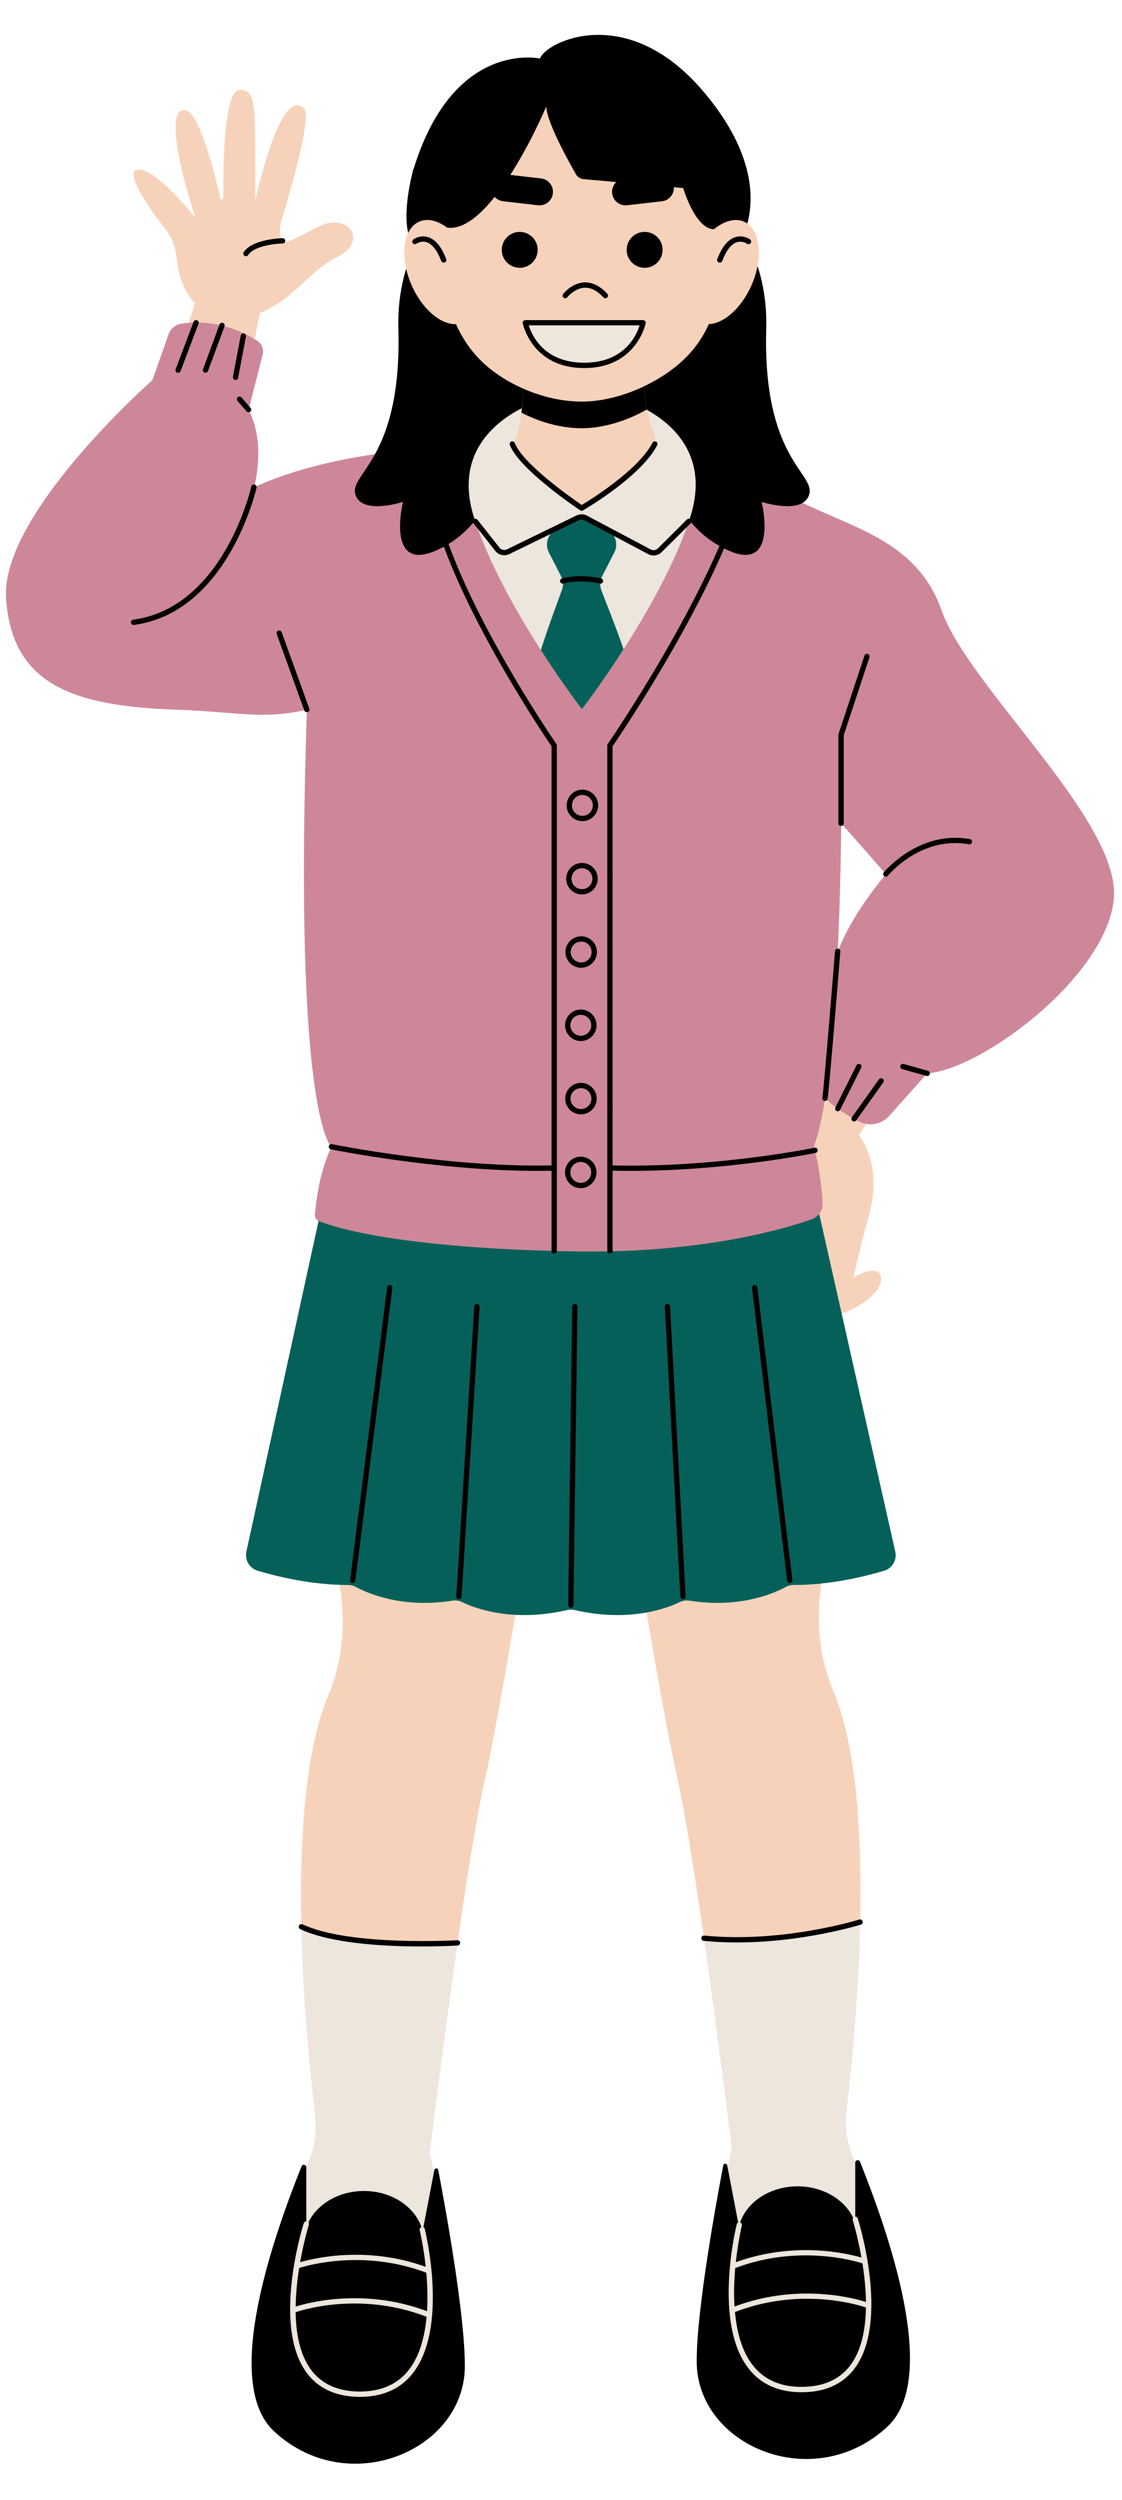
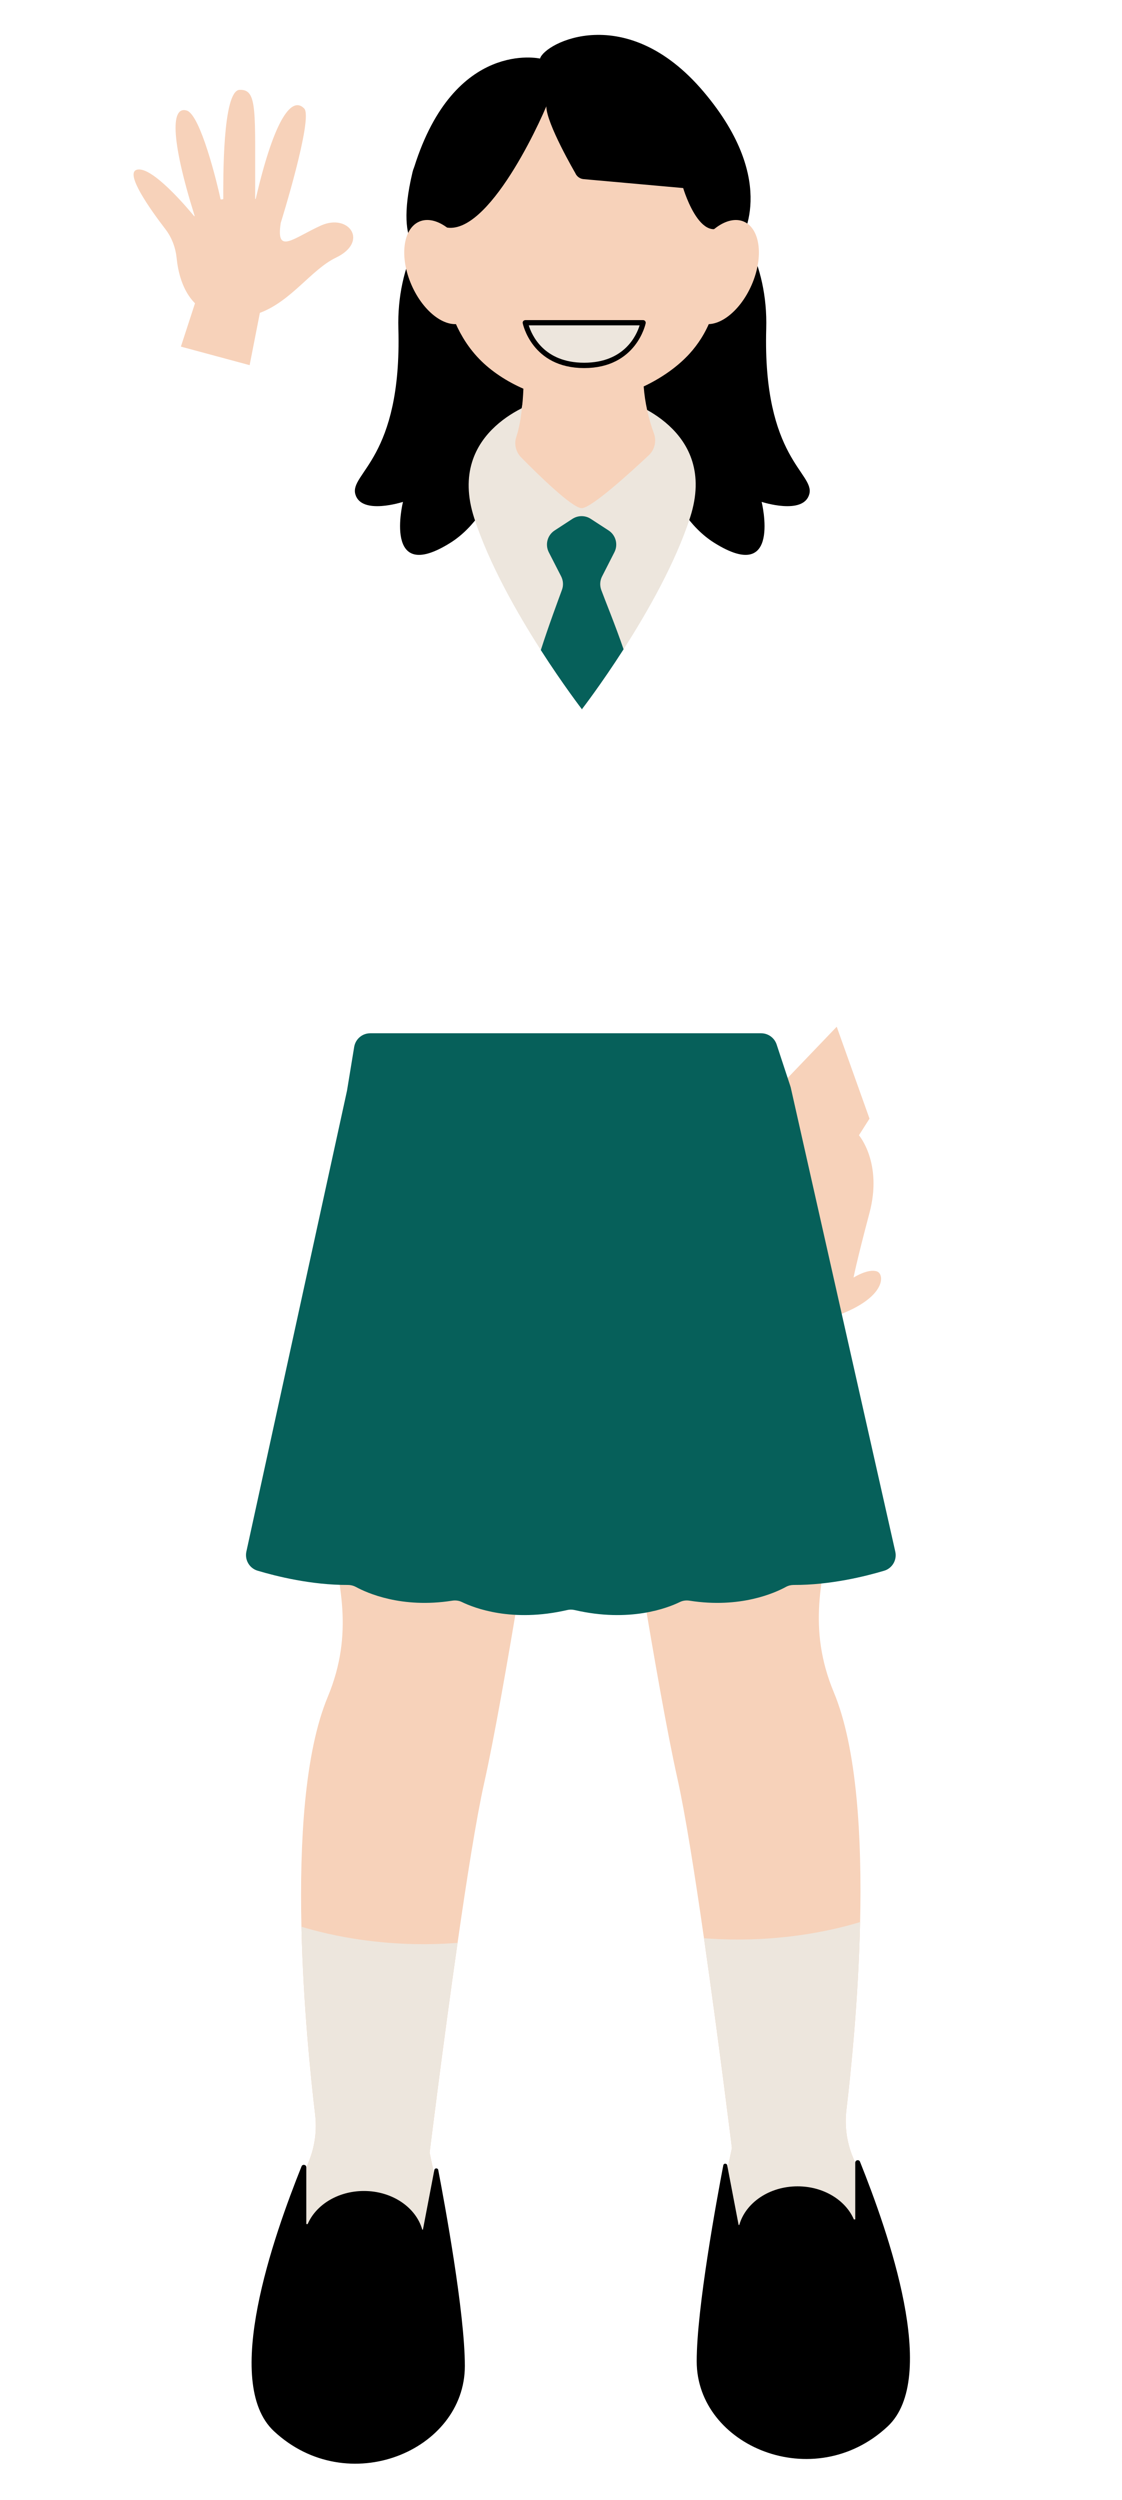
<svg xmlns="http://www.w3.org/2000/svg" height="473.3" preserveAspectRatio="xMidYMid meet" version="1.0" viewBox="-1.1 -6.6 212.5 473.3" width="212.5" zoomAndPan="magnify">
  <g id="change1_1">
    <path d="M166.27,451.64c-13.28,12.42-34.47,3.57-34.47-11.75c0-11.43,3.7-30.25,5.15-37.17 c0.01-0.01,0.01-0.02,0.01-0.02c0.34-1.67,0.56-2.64,0.56-2.64s-2.49-20.25-5.29-39.73c-1.72-12-3.57-23.7-5.03-30.22 c-3.83-17.11-10.21-58.47-10.21-58.47c-10.21-25.79,10.47-39.32,31.15-17.87c20.68,21.44-1.53,35.49,8.68,60 c4.4,10.56,5.34,27.56,4.98,43.5c-0.33,14.74-1.76,28.57-2.59,35.54c-0.37,3.04,0.05,6.11,1.21,8.94 C165.14,413.27,176.23,442.31,166.27,451.64z M51.52,452.52c13.28,12.42,34.47,3.57,34.47-11.75c0-11.43-3.7-30.25-5.15-37.17 c-0.01-0.01-0.01-0.02-0.01-0.02c-0.34-1.67-0.56-2.64-0.56-2.64s2.49-20.25,5.29-39.73c1.72-12,3.57-23.7,5.03-30.22 c3.83-17.11,10.21-58.47,10.21-58.47c10.21-25.79-10.47-39.32-31.15-17.87c-20.68,21.44,1.53,35.49-8.68,60 c-4.4,10.56-5.34,27.56-4.98,43.5c0.33,14.74,1.76,28.57,2.59,35.54c0.37,3.04-0.05,6.11-1.21,8.94 C52.65,414.15,41.56,443.19,51.52,452.52z" fill="#F7D2BA" />
  </g>
  <g id="change2_1">
    <path d="M166.27,451.64c-13.28,12.42-34.47,3.57-34.47-11.75c0-11.43,3.7-30.25,5.15-37.17 c0.01-0.01,0.01-0.02,0.01-0.02c0.34-1.67,0.56-2.64,0.56-2.64s-2.49-20.25-5.29-39.73c13.46,1.03,24.13-1.4,29.57-3.06 c-0.33,14.74-1.76,28.57-2.59,35.54c-0.37,3.04,0.05,6.11,1.21,8.94C165.14,413.27,176.23,442.31,166.27,451.64z M51.52,452.52 c13.28,12.42,34.47,3.57,34.47-11.75c0-11.43-3.7-30.25-5.15-37.17c-0.01-0.01-0.01-0.02-0.01-0.02c-0.34-1.67-0.56-2.64-0.56-2.64 s2.49-20.25,5.29-39.73c-13.46,1.03-24.13-1.4-29.57-3.06c0.33,14.74,1.76,28.57,2.59,35.54c0.37,3.04-0.05,6.11-1.21,8.94 C52.65,414.15,41.56,443.19,51.52,452.52z" fill="#EDE6DD" />
  </g>
  <g id="change3_1">
    <path d="M167.02,452.75c-13.94,13.03-36.17,3.75-36.17-12.33c0-10.07,3.82-30.73,5.04-37.11c0.08-0.41,0.66-0.4,0.74,0.01l2.16,11.3 l0.13-0.01c1.18-4.19,5.67-7.31,11.04-7.31c4.91,0,9.09,2.61,10.66,6.27l0.26-0.01l0-10.74c0-0.52,0.71-0.66,0.9-0.18 C167.08,415.88,176.88,443.52,167.02,452.75z M50.77,453.64c13.94,13.03,36.17,3.75,36.17-12.33c0-10.07-3.82-30.73-5.04-37.11 c-0.08-0.41-0.66-0.4-0.74,0.01L79,415.5l-0.13-0.01c-1.18-4.19-5.67-7.31-11.04-7.31c-4.91,0-9.09,2.61-10.66,6.27l-0.26-0.01 l0-10.74c0-0.52-0.71-0.66-0.9-0.18C50.71,416.77,40.91,444.41,50.77,453.64z" fill="inherit" />
  </g>
  <g id="change2_2">
-     <path d="M161.36,413.4c-0.08-0.26-0.36-0.41-0.63-0.33c-0.26,0.08-0.41,0.36-0.33,0.63 c0.02,0.07,0.94,3.02,1.65,7.08c-2.83-0.82-12.73-3.12-23.79,0.88c0.43-3.97,1.12-6.86,1.14-6.93c0.07-0.27-0.1-0.54-0.37-0.6 c-0.27-0.07-0.54,0.1-0.6,0.37c-0.19,0.76-4.53,18.82,2.34,27.41c2.32,2.9,5.65,4.37,9.92,4.37c0.12,0,0.24,0,0.36,0 c4.36-0.08,7.67-1.66,9.84-4.68C167.32,432.63,161.6,414.18,161.36,413.4z M162.24,421.88c0.36,2.25,0.63,4.78,0.66,7.31 c-1.59-0.52-12.57-3.78-24.89,0.87c-0.16-2.52-0.06-5.04,0.14-7.29C149.91,418.33,160.41,421.3,162.24,421.88z M160.08,441 c-1.98,2.75-5.02,4.18-9.05,4.26c-4.1,0.08-7.3-1.26-9.48-3.99c-2.13-2.66-3.1-6.38-3.45-10.18c13-5.03,24.55-0.94,24.66-0.9 c0.05,0.02,0.09,0.02,0.14,0.02C162.84,434.22,162.12,438.16,160.08,441z M78.76,415.01c-0.27,0.07-0.43,0.34-0.37,0.6 c0.02,0.07,0.71,2.96,1.14,6.93c-11.06-4-20.96-1.7-23.79-0.88c0.72-4.06,1.63-7.01,1.65-7.08c0.08-0.26-0.06-0.54-0.33-0.63 c-0.26-0.08-0.54,0.06-0.63,0.33c-0.25,0.78-5.97,19.24,0.46,28.19c2.17,3.02,5.48,4.59,9.84,4.68c0.12,0,0.24,0,0.36,0 c4.27,0,7.6-1.47,9.92-4.37c6.87-8.59,2.53-26.65,2.34-27.41C79.29,415.11,79.03,414.94,78.76,415.01z M79.64,423.65 c0.2,2.25,0.29,4.77,0.14,7.29c-12.31-4.64-23.29-1.39-24.88-0.87c0.03-2.53,0.3-5.06,0.66-7.31 C57.38,422.18,67.88,419.22,79.64,423.65z M76.24,442.16c-2.18,2.73-5.4,4.05-9.48,3.99c-4.03-0.08-7.07-1.51-9.05-4.26 c-2.04-2.84-2.76-6.78-2.82-10.78c0.05,0,0.09,0,0.14-0.02c0.11-0.04,11.64-4.14,24.66,0.9C79.34,435.79,78.37,439.5,76.24,442.16z" fill="#EDE6DD" />
-   </g>
+     </g>
  <g id="change1_2">
    <path d="M62.52,42.18c-4.64,2.23-8.4,8.2-14.4,10.45l-1.94,9.9l-13.02-3.51l2.67-8.2c-2.43-2.44-3.23-6.07-3.48-8.59 c-0.2-1.98-0.91-3.86-2.12-5.44c-2.91-3.79-7.67-10.52-5.47-11.24c2.8-0.92,9.7,7.3,10.91,8.77c0.04,0.05,0.11,0,0.09-0.06 c-4.72-15.09-4.37-20.84-1.48-19.93c2.6,0.82,5.77,13.82,6.4,16.8c0.01,0.07,0.51,0.01,0.51-0.06c-0.01-3.46-0.17-20.52,3.08-20.66 c3.48-0.15,2.9,4,2.96,20.61c0,0.07,0.1,0.07,0.11,0c3.66-15.75,6.97-19.4,9.18-17.07c1.74,1.84-4.44,21.63-4.44,21.63 c-0.01,0.02-0.01,0.03-0.01,0.05c-0.95,6.12,2.41,2.81,7.65,0.45C64.96,33.75,68.85,39.14,62.52,42.18z M157.37,187.77l-11.62,12.13 c0,0-9.06,47.62,6,44.2s14.94-9.35,13.28-9.99c-1.66-0.64-4.47,1.15-4.47,1.15s0.51-2.81,3.02-12.26c2.51-9.45-2-14.68-2-14.68 l2-3.15L157.37,187.77z" fill="#F7D2BA" />
  </g>
  <g id="change4_1">
    <path d="M148.66,199.27l19.8,87.86c0.36,1.58-0.56,3.17-2.11,3.63c-3.58,1.07-10.23,2.72-17.11,2.69 c-0.53,0-1.04,0.12-1.51,0.38c-2.03,1.11-8.63,4.11-18.22,2.6c-0.63-0.1-1.27-0.03-1.84,0.25c-2.32,1.13-9.5,3.94-19.95,1.52 c-0.46-0.11-0.94-0.11-1.4,0c-10.45,2.42-17.63-0.39-19.95-1.52c-0.57-0.28-1.22-0.35-1.84-0.25c-9.59,1.51-16.19-1.49-18.22-2.6 c-0.46-0.25-0.98-0.38-1.51-0.38c-6.89,0.03-13.54-1.63-17.12-2.7c-1.54-0.46-2.46-2.04-2.12-3.61l19.06-87.26l1.36-8.29 c0.25-1.49,1.53-2.58,3.04-2.58h37.99h36.05c1.33,0,2.51,0.86,2.93,2.12l2.58,7.84C148.61,199.08,148.64,199.18,148.66,199.27z" fill="#06605A" />
  </g>
  <g id="change5_1">
-     <path d="M209.84,163.76c-1.59,14.72-25.14,32.16-35.33,32.84l-7.21,8.07c-1.43,1.6-3.76,2.04-5.68,1.06 c-3.61-1.85-8.95-5.32-9.98-10.03l5.17-9.56c0,0-5.45-8.7,9.87-27.25c0,0-6.2-7.12-8.47-9.61c0,0-0.16,47.95-5.15,61.09 c0,0,1.34,5.05,1.65,10.76c0.07,1.37-0.75,2.63-2.04,3.08c-5.43,1.92-21.23,6.57-45.63,6.09c-32.56-0.64-44.61-4.47-47.72-5.73 c-0.54-0.22-0.86-0.76-0.79-1.34c0.18-1.65,0.6-5.11,1.27-7.49c0.67-2.38,1.08-3.53,1.88-5.22c0,0-7.27-5.29-4.65-82.77 c-8.47,1.96-13.3,0.39-24.81,0c-20.04-0.68-31.04-5.05-32.17-21.02s27.71-41.36,27.71-41.36l3.05-8.66 c0.37-1.06,1.28-1.85,2.39-2.02c6.58-1.05,11.96,1.65,14.41,3.21c0.87,0.56,1.29,1.6,1.04,2.6l-2.66,10.49 c3.4,6.52,1.02,14.66,1.02,14.66c12.47-5.7,28.18-7.22,37.18-7.6c5.91-3.18,13.83-4.71,24.67-3.56c0,0,24.9,4.14,36.9,11.38 c12,7.25,26.27,8.38,31.48,23.1C182.44,123.67,211.43,149.03,209.84,163.76z" fill="#CE8799" />
-   </g>
+     </g>
  <g id="change3_2">
    <path d="M144.02,55.63c-0.7,24.64,9.28,27.32,8.15,31.34s-9.02,1.44-9.02,1.44s3.88,15.79-8.96,7.76 c-18.31-11.45-16.66-61.75-16.66-61.75C121.41,18.13,144.72,30.99,144.02,55.63z M74.35,55.63c0.7,24.64-9.28,27.32-8.15,31.34 c1.13,4.02,9.02,1.44,9.02,1.44s-3.88,15.79,8.96,7.76c18.31-11.45,16.66-61.75,16.66-61.75C96.96,18.13,73.64,30.99,74.35,55.63z" fill="inherit" />
  </g>
  <g id="change2_3">
    <path d="M129.61,91.34c-2.79,8.64-8.1,17.95-12.61,24.98c-4.28,6.67-7.84,11.28-7.84,11.28v0.13 c0,0-3.55-4.6-7.83-11.26c-4.51-7.03-9.82-16.35-12.62-25c-5.44-16.85,12.02-22.04,12.02-22.04h8.34l0.09,10.85l0.09-10.98h8.34 C117.59,69.3,135.05,74.49,129.61,91.34z" fill="#EDE6DD" />
  </g>
  <g id="change3_3">
    <path d="M138.92,39.3l-43.5-10.2L79.69,41.72c0,0-6.32-0.32-2.68-15.64c0.09-0.39,0.21-0.75,0.35-1.09 c7.63-24.19,23.82-20.5,23.82-20.5c0.8-2.94,16.29-11.08,30.98,6.28S138.92,39.3,138.92,39.3z" fill="inherit" />
  </g>
  <g id="change1_3">
    <path d="M135.63,39.96c0,6.57-0.8,12.56-3.95,17.53c-0.63,0.99-1.35,1.95-2.18,2.86c-2.25,2.47-5.32,4.62-8.69,6.21 c0,0,0,0,0,0.01c0.12,1.57,0.35,3.03,0.63,4.33c0.39,1.84,0.87,3.38,1.3,4.52c0.54,1.46,0.17,3.1-0.97,4.17 c-3.56,3.34-10.89,10.01-12.7,10.01c-1.78,0-8.27-6.36-11.47-9.61c-1-1.02-1.37-2.51-0.92-3.86c0.45-1.35,0.76-2.95,0.97-4.6 c0.2-1.53,0.32-3.1,0.38-4.53v-0.01c-3.19-1.4-6.12-3.32-8.36-5.63c-1.2-1.24-2.22-2.59-3.08-4.03c-2.98-4.96-4.07-11-4.07-17.36 c0-15.45,11.89-27.98,26.55-27.98C123.74,11.98,135.63,24.51,135.63,39.96z" fill="#F7D2BA" />
  </g>
  <g id="change3_4">
    <path d="M137.94,33.68c-5.58,9.11-9.65-4.68-9.65-4.68l-18.87-1.69c-0.7-0.06-1.3-0.51-1.57-1.16c0,0-5.49-9.4-5.48-12.62 c-3.01,7.09-13.72,28.52-21.39,21.67c-9.04-8.08,2.79-22.29,22.02-25.1c0,0-0.01,0.02-0.02,0.05c0.11-0.07,0.22-0.13,0.34-0.18 C124.57,2,143.49,24.62,137.94,33.68z" fill="inherit" />
  </g>
  <g id="change1_4">
    <path d="M88.08,42.45c2.3,5.27,1.65,10.64-1.45,12c-3.1,1.36-7.48-1.82-9.79-7.09s-1.65-10.64,1.45-12 S85.77,37.18,88.08,42.45z M130.01,42.45c-2.3,5.27-1.65,10.64,1.45,12s7.48-1.82,9.79-7.09s1.65-10.64-1.45-12 C136.7,34.01,132.32,37.18,130.01,42.45z" fill="#F7D2BA" />
  </g>
  <g id="change4_2">
    <path d="M117,116.32c-4.28,6.67-7.84,11.28-7.84,11.28v0.13c0,0-3.55-4.6-7.83-11.26c1.44-4.51,3.37-9.68,4-11.4 c0.31-0.83,0.25-1.76-0.15-2.55l-2.34-4.57c-0.74-1.46-0.27-3.24,1.11-4.13l3.36-2.19c1.06-0.69,2.43-0.69,3.48,0l3.37,2.19 c1.37,0.89,1.85,2.67,1.1,4.13l-2.33,4.57c-0.41,0.79-0.46,1.72-0.16,2.55C113.4,106.81,115.49,111.88,117,116.32z" fill="#06605A" />
  </g>
  <g id="change3_5">
-     <path d="M98.03,66.99c3.54,1.55,7.42,2.44,11.04,2.44c3.8,0,7.96-1.07,11.74-2.86c0.12,1.57,0.35,3.03,0.63,4.33 c-3.82,2.2-8.32,3.57-12.37,3.57c-3.77,0-7.86-1.09-11.42-2.95C97.85,69.99,97.97,68.42,98.03,66.99z M120.99,37.3 c-1.88,0-3.4,1.52-3.4,3.4s1.52,3.4,3.4,3.4s3.4-1.52,3.4-3.4S122.87,37.3,120.99,37.3z M97.33,37.3c-1.88,0-3.4,1.52-3.4,3.4 s1.52,3.4,3.4,3.4s3.4-1.52,3.4-3.4S99.21,37.3,97.33,37.3z M114.84,30.01c0.16,1.4,1.43,2.41,2.83,2.25l6.6-0.76 c1.4-0.16,2.41-1.43,2.25-2.83s-1.43-2.41-2.83-2.25l-6.59,0.76C115.68,27.34,114.68,28.61,114.84,30.01L114.84,30.01z M94.19,31.5 l6.59,0.76c1.4,0.16,2.67-0.84,2.83-2.25v0c0.16-1.4-0.84-2.67-2.25-2.83l-6.59-0.76c-1.4-0.16-2.67,0.84-2.83,2.25 C91.79,30.07,92.79,31.34,94.19,31.5z M106.35,49.67c0.01-0.02,1.38-1.73,3.28-1.8c1.21-0.05,2.4,0.57,3.55,1.83 c0.1,0.11,0.23,0.16,0.37,0.16c0.12,0,0.24-0.04,0.34-0.13c0.2-0.19,0.22-0.5,0.03-0.71c-1.36-1.49-2.83-2.2-4.33-2.16 c-2.37,0.09-3.96,2.1-4.03,2.19c-0.17,0.22-0.13,0.53,0.09,0.7C105.87,49.92,106.18,49.89,106.35,49.67z M135.04,43.09 c0.06,0.02,0.12,0.03,0.18,0.03c0.2,0,0.39-0.12,0.47-0.32c0.75-2,1.72-3.23,2.8-3.55c1.01-0.31,1.84,0.26,1.88,0.29 c0.22,0.16,0.54,0.11,0.7-0.11c0.16-0.22,0.12-0.54-0.11-0.7c-0.05-0.04-1.23-0.89-2.74-0.45c-1.42,0.42-2.58,1.82-3.47,4.16 C134.65,42.7,134.78,42.99,135.04,43.09z M77.78,39.53c0.03-0.02,0.85-0.6,1.88-0.29c1.08,0.33,2.05,1.56,2.8,3.55 c0.08,0.2,0.27,0.32,0.47,0.32c0.06,0,0.12-0.01,0.18-0.03c0.26-0.1,0.39-0.39,0.29-0.64c-0.88-2.34-2.05-3.74-3.47-4.16 c-1.51-0.45-2.69,0.41-2.74,0.45c-0.22,0.16-0.27,0.47-0.11,0.7C77.24,39.64,77.56,39.69,77.78,39.53z M92.71,97.7 c0.62,0.79,1.73,1.04,2.64,0.6l13.19-6.42c0.33-0.16,0.72-0.16,1.05,0.02l12.09,6.41c0.32,0.17,0.67,0.25,1.01,0.25 c0.55,0,1.1-0.22,1.52-0.63l5.5-5.47c0.2-0.19,0.2-0.51,0-0.71c-0.19-0.2-0.51-0.2-0.71,0l-5.5,5.47c-0.36,0.36-0.91,0.44-1.36,0.2 l-12.09-6.41c-0.61-0.32-1.34-0.33-1.95-0.03l-13.19,6.42c-0.48,0.24-1.08,0.1-1.41-0.32l-4.17-5.28c-0.17-0.22-0.49-0.25-0.7-0.08 c-0.22,0.17-0.25,0.49-0.08,0.7L92.71,97.7z M108.79,90.01c0.08,0.06,0.18,0.08,0.28,0.08c0.09,0,0.17-0.02,0.25-0.07 c0.45-0.26,11.03-6.45,14.04-12.34c0.13-0.25,0.03-0.55-0.22-0.67c-0.24-0.13-0.55-0.03-0.67,0.22 c-2.63,5.12-11.71,10.76-13.39,11.77c-1.69-1.16-11.13-7.72-12.68-11.72c-0.1-0.26-0.39-0.38-0.65-0.29 c-0.26,0.1-0.38,0.39-0.29,0.65C97.28,82.31,108.32,89.7,108.79,90.01z M112.75,102.91c-0.16-0.04-3.93-0.95-7.41,0 c-0.27,0.07-0.42,0.35-0.35,0.61c0.06,0.22,0.26,0.37,0.48,0.37c0.04,0,0.09-0.01,0.13-0.02c3.22-0.88,6.87-0.01,6.91,0 c0.27,0.07,0.54-0.1,0.6-0.37C113.18,103.24,113.02,102.97,112.75,102.91z M158.2,149.76c0.28,0,0.5-0.22,0.5-0.5v-16.69l4.87-14.73 c0.09-0.26-0.06-0.54-0.32-0.63c-0.27-0.09-0.55,0.06-0.63,0.32l-4.9,14.81c-0.02,0.05-0.03,0.1-0.03,0.16v16.77 C157.7,149.54,157.92,149.76,158.2,149.76z M182.59,152.25c-9.71-1.73-16.24,6.23-16.31,6.31c-0.17,0.22-0.14,0.53,0.08,0.7 c0.09,0.07,0.2,0.11,0.31,0.11c0.15,0,0.29-0.06,0.39-0.19c0.06-0.08,6.22-7.58,15.35-5.95c0.27,0.05,0.53-0.13,0.58-0.4 C183.04,152.56,182.86,152.3,182.59,152.25z M155.07,201.81c0.03,0,0.06,0.01,0.08,0.01c0.24,0,0.45-0.17,0.49-0.42 c0.33-1.96,2.33-26.8,2.41-27.86c0.02-0.28-0.18-0.52-0.46-0.54c-0.27-0.02-0.52,0.18-0.54,0.46c-0.02,0.26-2.08,25.85-2.4,27.77 C154.62,201.51,154.8,201.77,155.07,201.81z M57.01,128.23c0.06,0,0.11-0.01,0.17-0.03c0.26-0.09,0.39-0.38,0.3-0.64l-5.23-14.47 c-0.09-0.26-0.38-0.39-0.64-0.3c-0.26,0.09-0.39,0.38-0.3,0.64l5.23,14.47C56.61,128.1,56.81,128.23,57.01,128.23z M47.1,85.13 c-0.27-0.06-0.54,0.11-0.6,0.38c-0.05,0.23-5.23,22.9-22.37,25.21c-0.27,0.04-0.47,0.29-0.43,0.56c0.03,0.25,0.25,0.43,0.5,0.43 c0.02,0,0.04,0,0.07,0c17.84-2.4,23.17-25.75,23.22-25.99C47.54,85.45,47.37,85.19,47.1,85.13z M165.37,197.73l-5.13,7.19 c-0.16,0.22-0.11,0.54,0.12,0.7c0.09,0.06,0.19,0.09,0.29,0.09c0.16,0,0.31-0.07,0.41-0.21l5.13-7.19c0.16-0.22,0.11-0.54-0.12-0.7 C165.84,197.46,165.53,197.51,165.37,197.73z M161.12,195.08l-4,7.98c-0.12,0.25-0.02,0.55,0.22,0.67c0.07,0.04,0.15,0.05,0.22,0.05 c0.18,0,0.36-0.1,0.45-0.28l4-7.98c0.12-0.25,0.02-0.55-0.22-0.67C161.54,194.73,161.24,194.83,161.12,195.08z M174.64,196.12 l-4.6-1.3c-0.26-0.08-0.54,0.08-0.62,0.35c-0.08,0.27,0.08,0.54,0.35,0.62l4.6,1.3c0.04,0.01,0.09,0.02,0.14,0.02 c0.22,0,0.42-0.14,0.48-0.36C175.07,196.47,174.91,196.19,174.64,196.12z M37.65,63.94c0.06,0.02,0.12,0.03,0.17,0.03 c0.2,0,0.39-0.13,0.47-0.33l3.13-8.46c0.1-0.26-0.04-0.55-0.3-0.64c-0.26-0.1-0.55,0.04-0.64,0.3l-3.13,8.46 C37.25,63.56,37.39,63.84,37.65,63.94z M32.45,63.94c0.06,0.02,0.12,0.03,0.18,0.03c0.2,0,0.39-0.12,0.47-0.32l3.4-8.98 c0.1-0.26-0.03-0.55-0.29-0.64c-0.26-0.1-0.55,0.03-0.64,0.29l-3.4,8.98C32.06,63.55,32.19,63.84,32.45,63.94z M43.42,65.32 c0.03,0.01,0.06,0.01,0.09,0.01c0.24,0,0.45-0.17,0.49-0.41l1.48-7.83c0.05-0.27-0.13-0.53-0.4-0.58c-0.27-0.05-0.53,0.13-0.58,0.4 l-1.48,7.83C42.97,65.01,43.15,65.27,43.42,65.32z M43.93,68.6c-0.21,0.18-0.23,0.5-0.05,0.71l1.72,1.97 c0.1,0.11,0.24,0.17,0.38,0.17c0.12,0,0.23-0.04,0.33-0.12c0.21-0.18,0.23-0.5,0.05-0.71l-1.72-1.97 C44.45,68.44,44.14,68.42,43.93,68.6z M112.18,145.87c0,1.64-1.34,2.98-2.98,2.98s-2.98-1.34-2.98-2.98s1.34-2.98,2.98-2.98 S112.18,144.23,112.18,145.87z M111.18,145.87c0-1.09-0.89-1.98-1.98-1.98c-1.09,0-1.98,0.89-1.98,1.98s0.89,1.98,1.98,1.98 C110.29,147.85,111.18,146.96,111.18,145.87z M112.1,159.75c0,1.64-1.34,2.98-2.98,2.98c-1.64,0-2.98-1.34-2.98-2.98 s1.34-2.98,2.98-2.98C110.77,156.77,112.1,158.11,112.1,159.75z M111.1,159.75c0-1.09-0.89-1.98-1.98-1.98s-1.98,0.89-1.98,1.98 s0.89,1.98,1.98,1.98S111.1,160.84,111.1,159.75z M111.95,173.63c0,1.64-1.34,2.98-2.98,2.98s-2.98-1.34-2.98-2.98 s1.34-2.98,2.98-2.98S111.95,171.98,111.95,173.63z M110.95,173.63c0-1.09-0.89-1.98-1.98-1.98s-1.98,0.89-1.98,1.98 s0.89,1.98,1.98,1.98S110.95,174.72,110.95,173.63z M105.92,187.5c0-1.64,1.34-2.98,2.98-2.98c1.64,0,2.98,1.34,2.98,2.98 s-1.34,2.98-2.98,2.98C107.25,190.48,105.92,189.14,105.92,187.5z M106.92,187.5c0,1.09,0.89,1.98,1.98,1.98s1.98-0.89,1.98-1.98 s-0.89-1.98-1.98-1.98S106.92,186.41,106.92,187.5z M111.91,201.38c0,1.64-1.34,2.98-2.98,2.98c-1.64,0-2.98-1.34-2.98-2.98 s1.34-2.98,2.98-2.98C110.57,198.4,111.91,199.74,111.91,201.38z M110.91,201.38c0-1.09-0.89-1.98-1.98-1.98s-1.98,0.89-1.98,1.98 s0.89,1.98,1.98,1.98S110.91,202.47,110.91,201.38z M111.87,215.35c0,1.64-1.34,2.98-2.98,2.98c-1.64,0-2.98-1.34-2.98-2.98 s1.34-2.98,2.98-2.98C110.54,212.38,111.87,213.71,111.87,215.35z M110.87,215.35c0-1.09-0.89-1.98-1.98-1.98s-1.98,0.89-1.98,1.98 s0.89,1.98,1.98,1.98S110.87,216.44,110.87,215.35z M81.71,89.48c-0.07-0.27-0.34-0.43-0.6-0.37c-0.27,0.07-0.43,0.34-0.37,0.6 c4.4,18.08,21.24,42.95,22.62,44.97v79.35c-19.67,0.42-41.38-3.99-41.6-4.03c-0.27-0.06-0.54,0.12-0.59,0.39 c-0.06,0.27,0.12,0.53,0.39,0.59c0.21,0.04,20.11,4.08,39.12,4.08c0.9,0,1.79-0.01,2.68-0.03v15.19c0,0.28,0.22,0.5,0.5,0.5 s0.5-0.22,0.5-0.5v-95.7c0-0.1-0.03-0.2-0.09-0.28C104.09,133.99,86.23,108.06,81.71,89.48z M153.36,211.66 c0.27-0.06,0.44-0.32,0.39-0.59c-0.06-0.27-0.32-0.44-0.59-0.39c-0.18,0.04-18.54,3.82-38.24,3.35v-79.35 c1.45-2.12,20.01-29.49,25.51-49.56c0.07-0.27-0.08-0.54-0.35-0.61c-0.26-0.07-0.54,0.08-0.61,0.35 c-5.66,20.61-25.26,49.09-25.46,49.38c-0.06,0.08-0.09,0.18-0.09,0.28v95.7c0,0.28,0.22,0.5,0.5,0.5s0.5-0.22,0.5-0.5v-15.2 c1.14,0.03,2.28,0.04,3.41,0.04C136.79,215.08,153.18,211.7,153.36,211.66z M141.78,236.68c-0.27,0.03-0.47,0.28-0.44,0.56 l6.63,55.4c0.03,0.25,0.25,0.44,0.5,0.44c0.02,0,0.04,0,0.06,0c0.27-0.03,0.47-0.28,0.44-0.56l-6.63-55.4 C142.3,236.84,142.05,236.64,141.78,236.68z M125.28,240.25c-0.28,0.01-0.49,0.25-0.47,0.53l2.94,54.89 c0.01,0.27,0.23,0.47,0.5,0.47c0.01,0,0.02,0,0.03,0c0.28-0.01,0.49-0.25,0.47-0.53l-2.94-54.89 C125.79,240.44,125.57,240.23,125.28,240.25z M107.78,240.25C107.78,240.25,107.78,240.25,107.78,240.25c-0.28,0-0.5,0.22-0.51,0.49 l-0.76,56.51c0,0.28,0.22,0.5,0.49,0.51c0,0,0,0,0.01,0c0.27,0,0.5-0.22,0.5-0.49l0.76-56.51 C108.28,240.48,108.06,240.25,107.78,240.25z M89.26,240.25c-0.29-0.03-0.51,0.19-0.53,0.47l-3.41,54.89 c-0.02,0.28,0.19,0.51,0.47,0.53c0.01,0,0.02,0,0.03,0c0.26,0,0.48-0.2,0.5-0.47l3.41-54.89C89.74,240.5,89.53,240.27,89.26,240.25z M65.7,293.08c0.25,0,0.46-0.18,0.5-0.44l7.01-55.41c0.03-0.27-0.16-0.52-0.43-0.56c-0.27-0.03-0.52,0.16-0.56,0.43l-7.01,55.41 c-0.03,0.27,0.16,0.52,0.43,0.56C65.66,293.08,65.68,293.08,65.7,293.08z M45.21,41.83c0.08,0.05,0.18,0.08,0.27,0.08 c0.17,0,0.33-0.08,0.42-0.23c1.08-1.7,5.08-2.16,6.53-2.19c0.28-0.01,0.49-0.24,0.49-0.51c-0.01-0.28-0.26-0.49-0.51-0.49 c-0.23,0.01-5.75,0.16-7.35,2.66C44.91,41.37,44.98,41.68,45.21,41.83z M161.65,356.79c-0.14,0.04-14.52,4.51-29.37,3.04 c-0.26-0.02-0.52,0.17-0.55,0.45c-0.03,0.27,0.17,0.52,0.45,0.55c2.13,0.21,4.24,0.3,6.3,0.3c12.58,0,23.34-3.34,23.46-3.38 c0.26-0.08,0.41-0.36,0.33-0.63C162.19,356.85,161.91,356.71,161.65,356.79z M85.53,360.71c-0.2,0.01-20.44,1.18-29.33-3.01 c-0.25-0.12-0.55-0.01-0.67,0.24c-0.12,0.25-0.01,0.55,0.24,0.67c5.87,2.77,16.18,3.28,23.01,3.28c3.78,0,6.5-0.16,6.8-0.18 c0.28-0.02,0.49-0.25,0.47-0.53C86.05,360.91,85.81,360.69,85.53,360.71z" fill="inherit" />
-   </g>
+     </g>
  <g id="change2_4">
    <path d="M98.4,54.49h22.3c0,0-1.53,8.09-11.15,8.09S98.4,54.49,98.4,54.49z" fill="#EDE6DD" />
  </g>
  <g id="change3_6">
    <path d="M109.54,63.08c-9.92,0-11.62-8.41-11.64-8.49c-0.03-0.15,0.01-0.3,0.11-0.41c0.1-0.11,0.24-0.18,0.39-0.18h22.3 c0.15,0,0.29,0.07,0.38,0.18c0.1,0.11,0.13,0.27,0.11,0.41C121.17,54.67,119.46,63.08,109.54,63.08z M99.04,54.99 c0.56,1.81,2.83,7.08,10.5,7.08c7.67,0,9.95-5.27,10.5-7.08H99.04z" fill="inherit" />
  </g>
</svg>